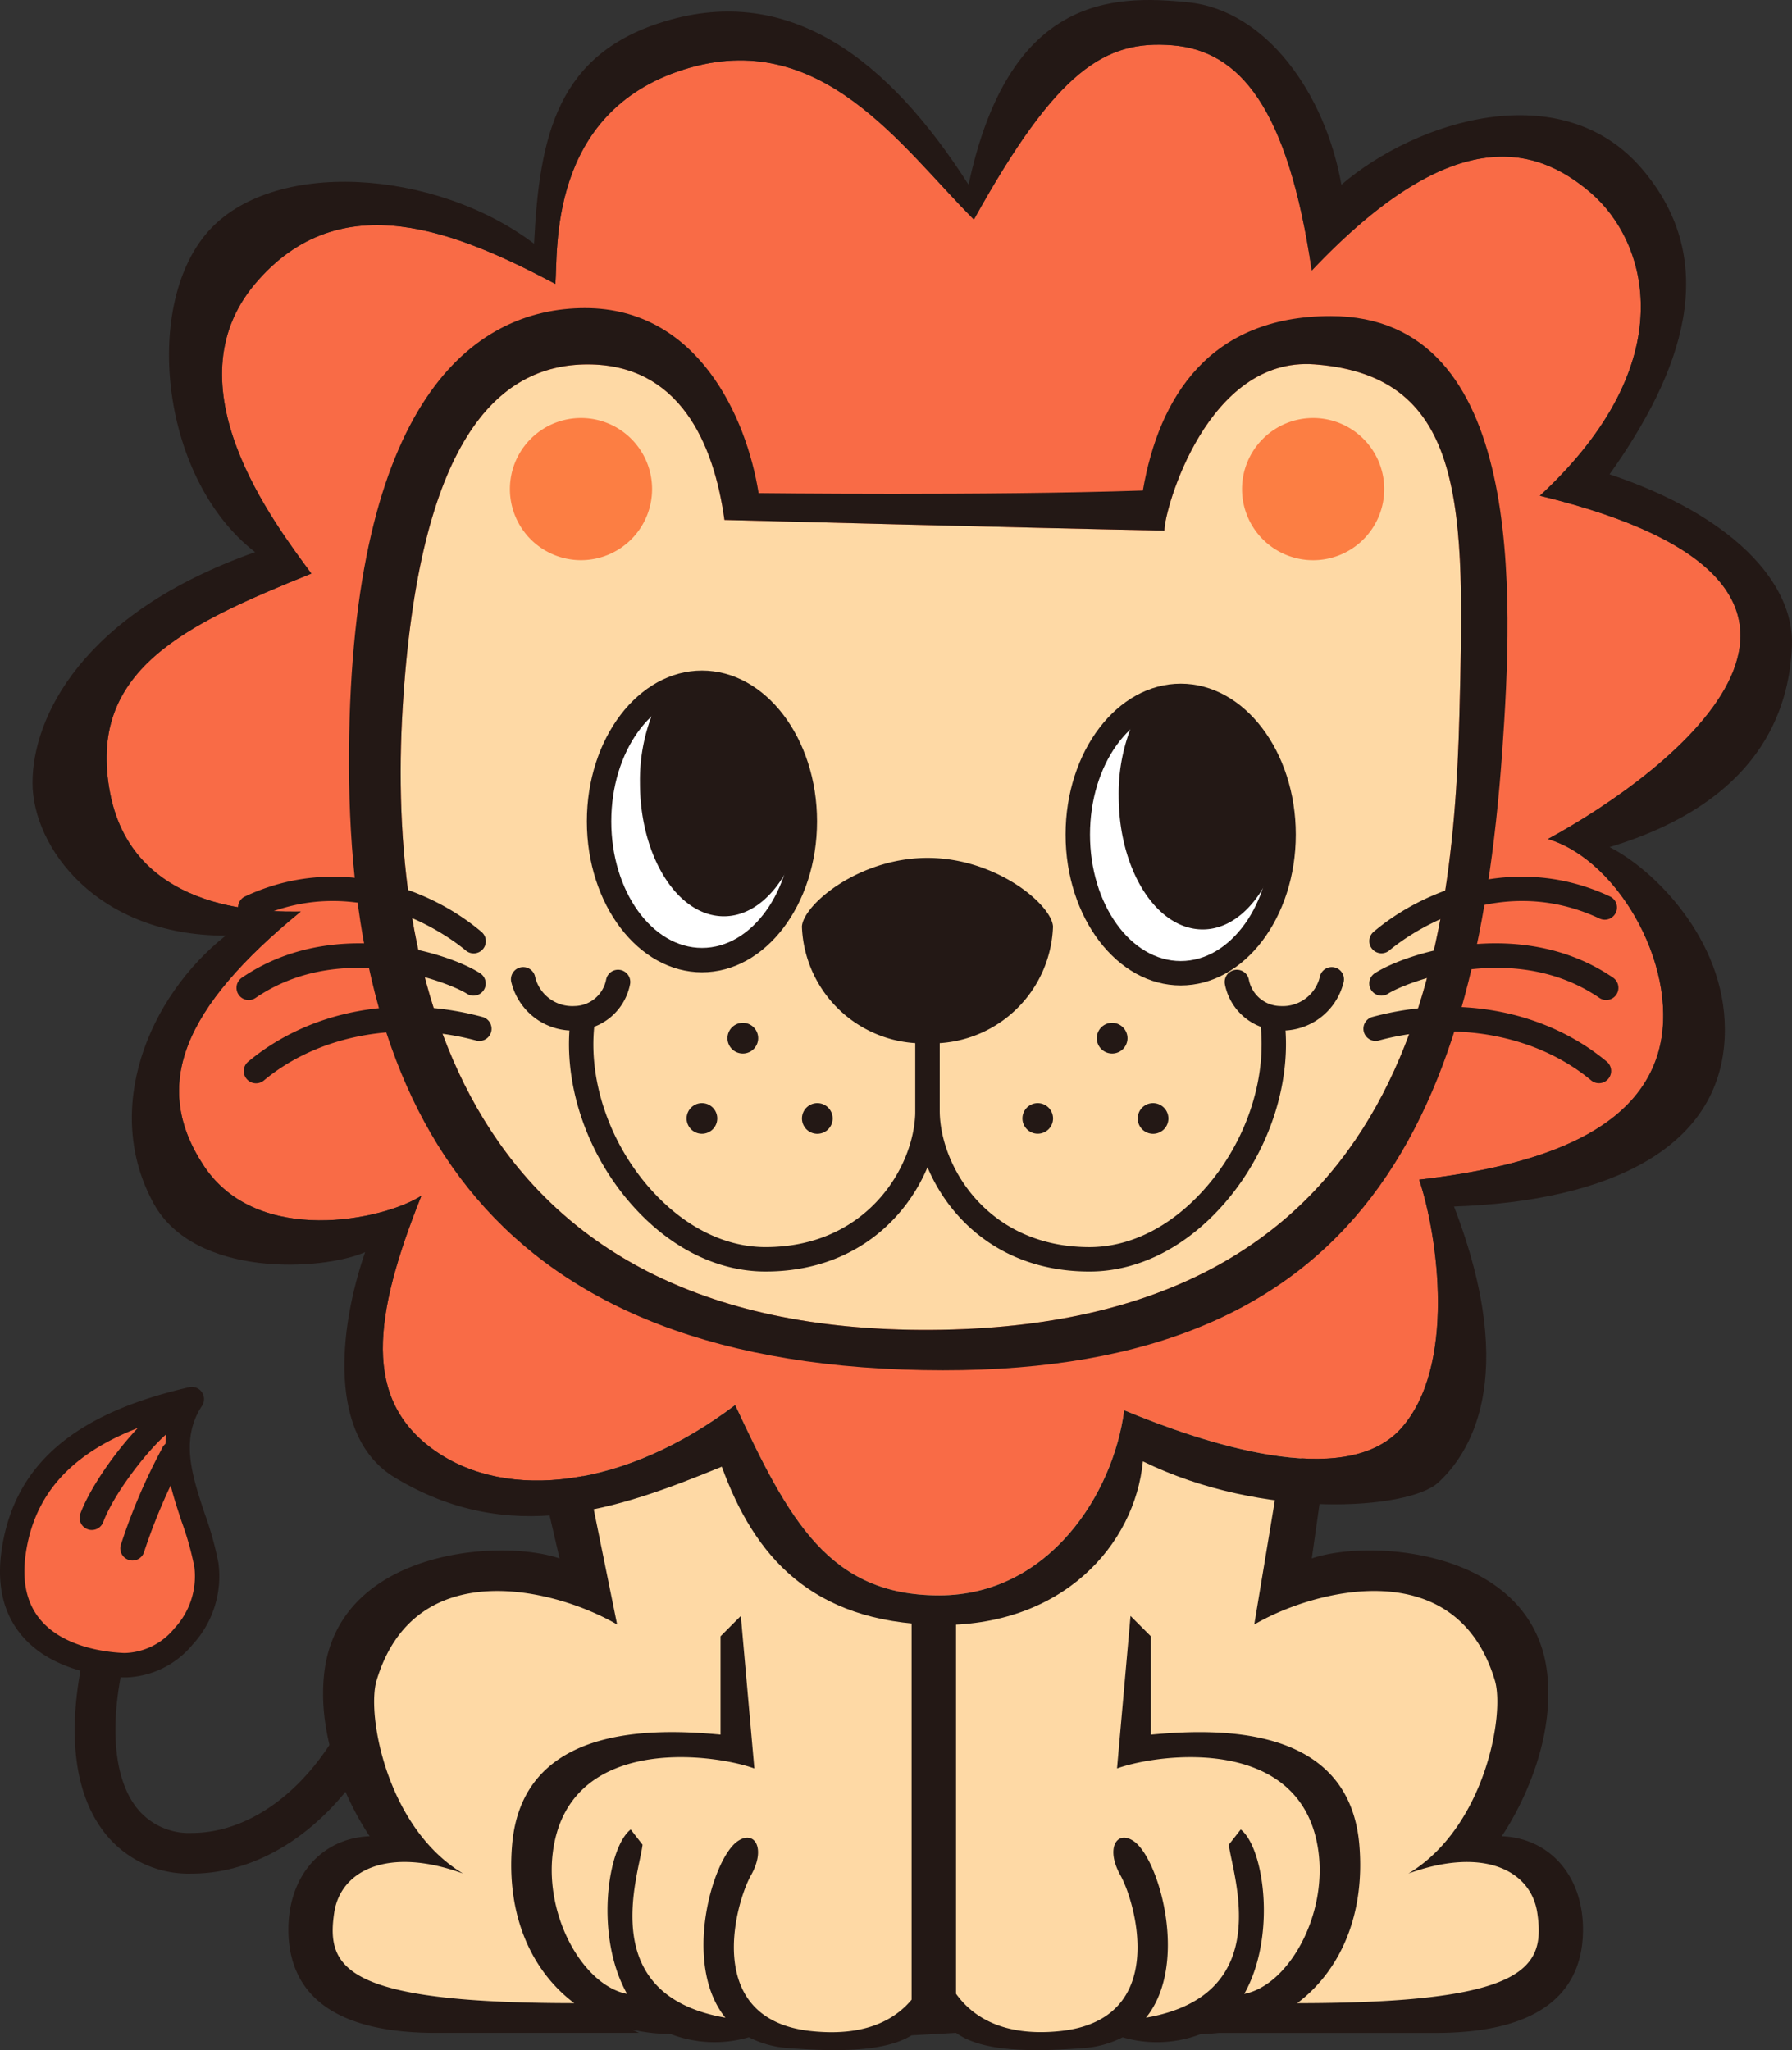
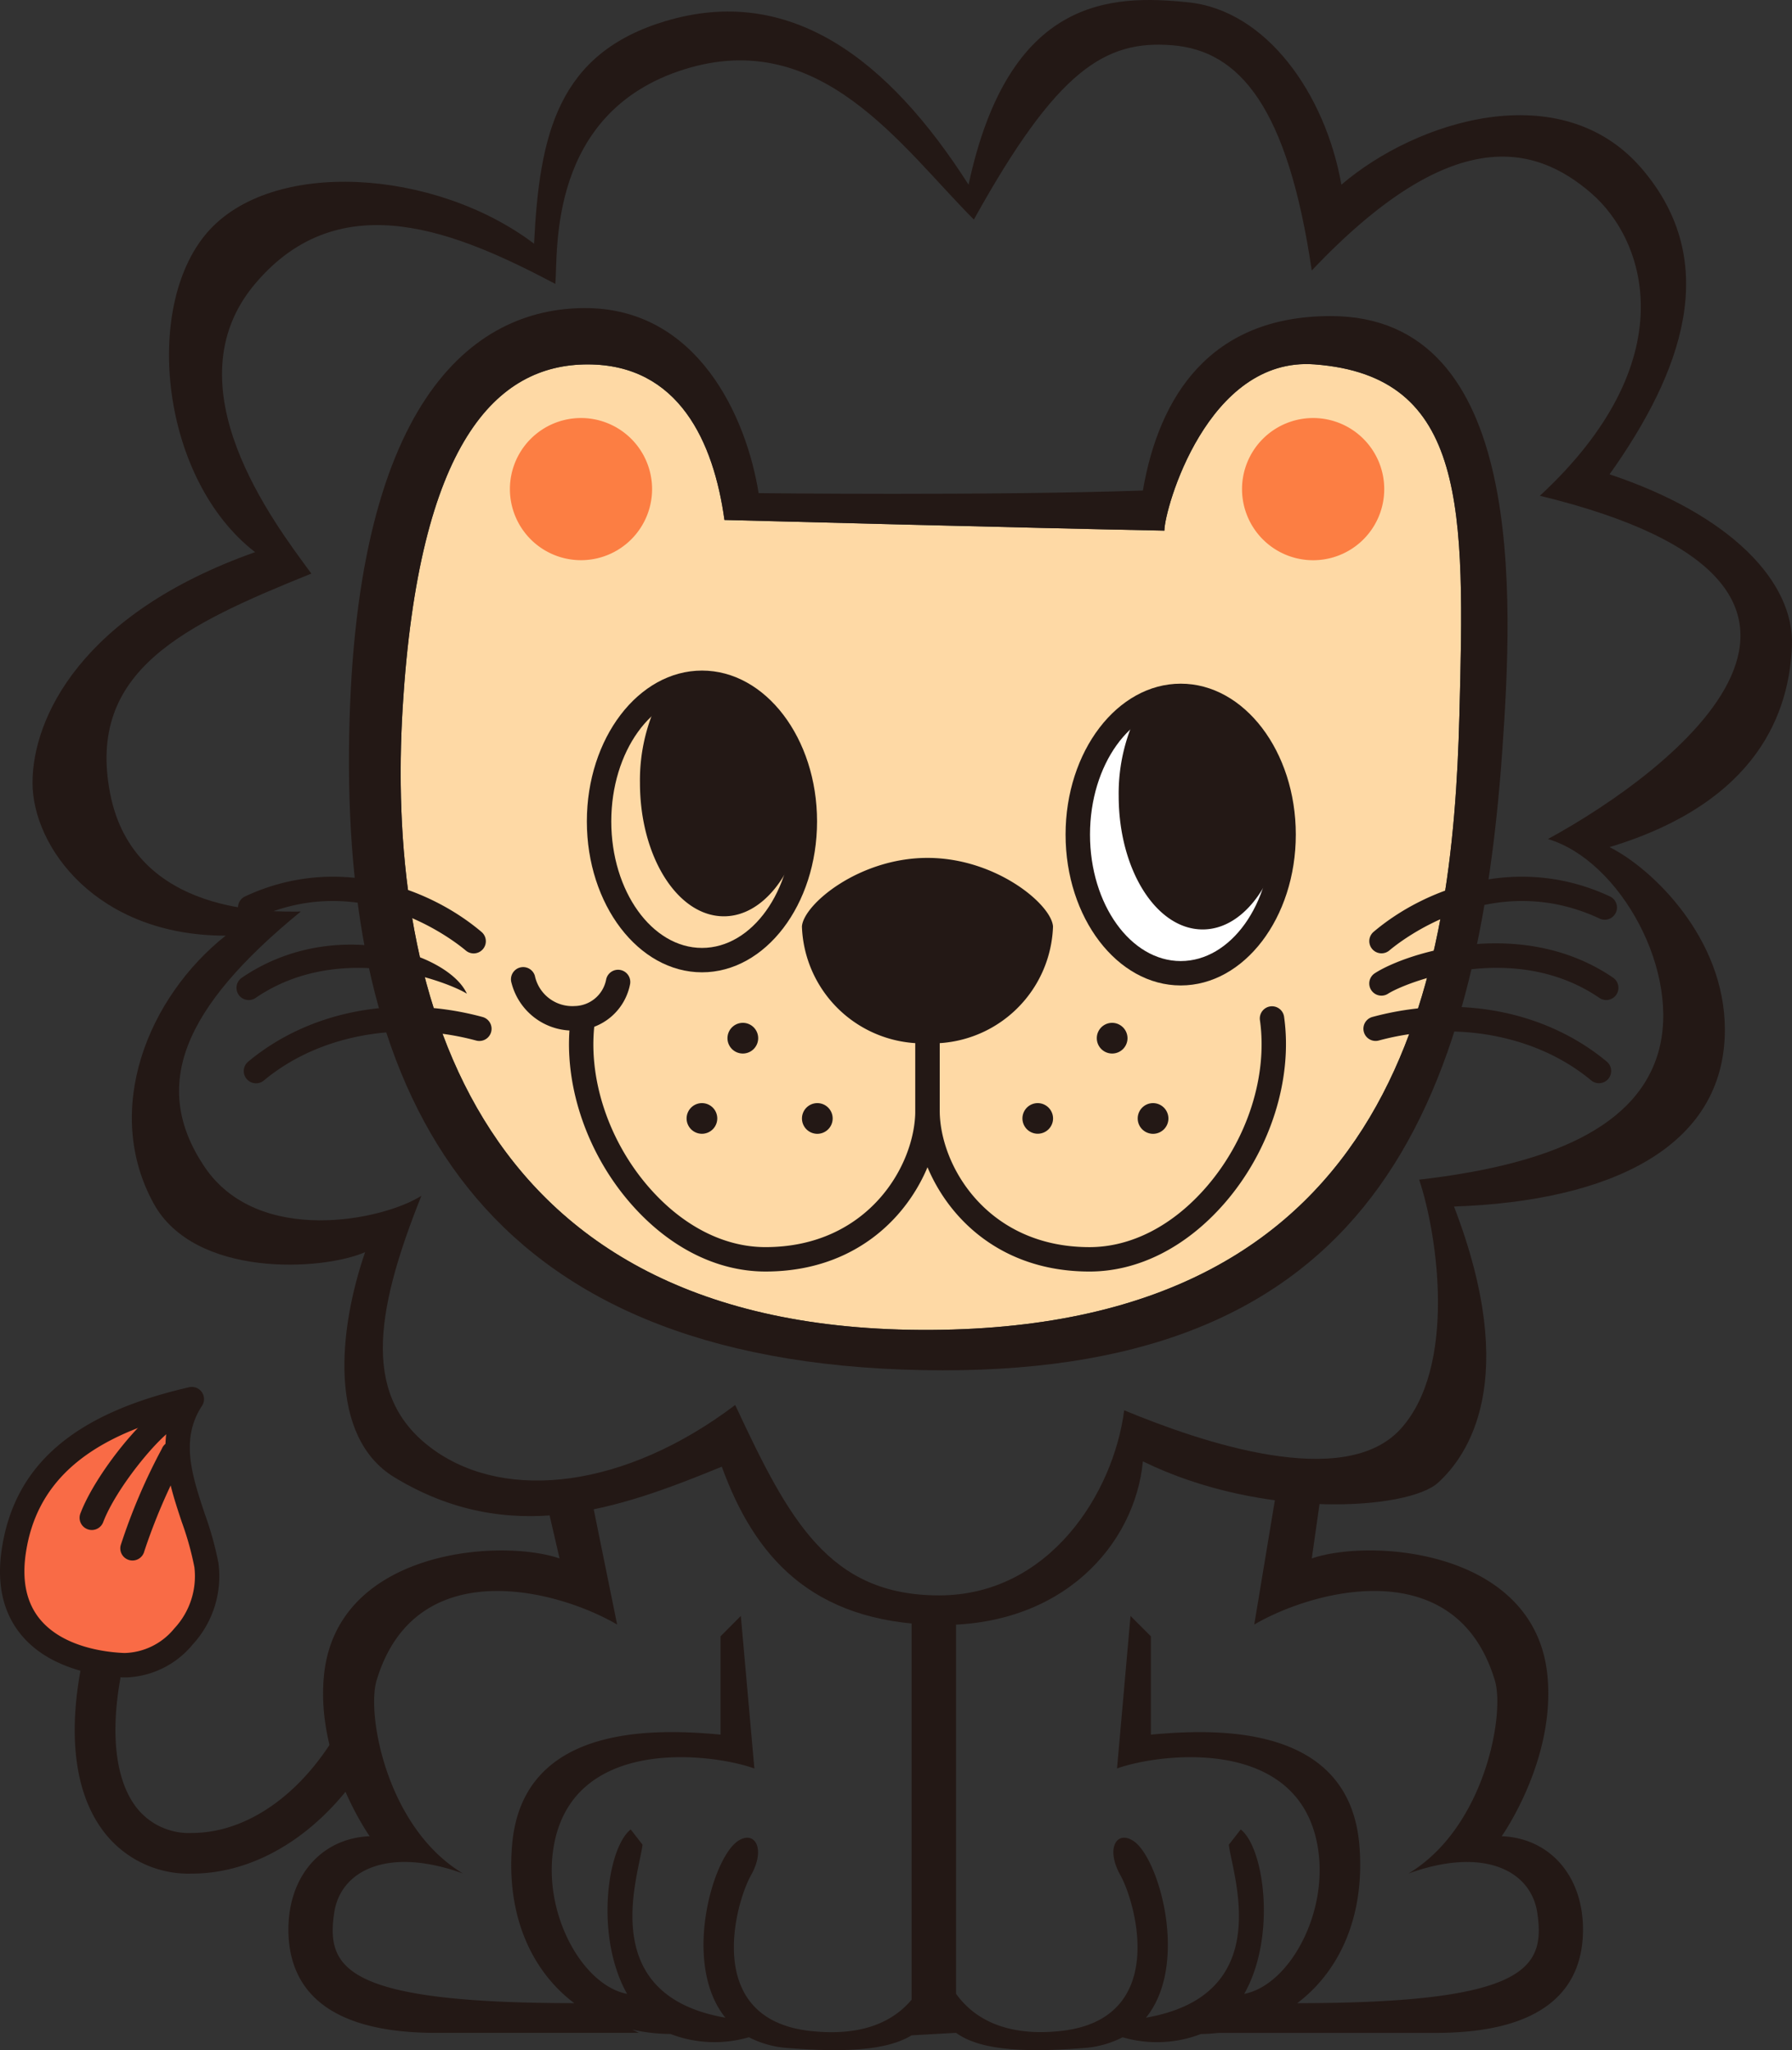
<svg xmlns="http://www.w3.org/2000/svg" width="176.654" height="202.109" viewBox="0 0 176.654 202.109">
  <rect x="0" y="0" width="176.654" height="202.109" fill="#333333" stroke="none" />
  <g transform="translate(88.327 101.055)">
    <g transform="translate(-88.327 -101.055)">
-       <path d="M43.134,82.584V91.9s-13.2-4.995-19.558,3.189,0,20.679,2.281,21.818c-5.229-.226-11.146,6.6-10.68,9.095.448,2.507,2.956,9.315,29.772,8.409l4.322-.226,5.9,1.6,3.64-1.37s11.824,4.1,18.42-.448l1.351-.23c5.691,2.726,14.329,3.4,17.511.9,0,0,7.052.91,9.771-.675,0,0,18.416.9,21.826.448s13.643-3.176,12.727-9.313a8.613,8.613,0,0,0-9.315-7.5c4.32-9.095,12.727-31.147-18.412-25.918l2.507-22.05-71.16,3.866Z" transform="translate(14.136 64.961)" fill="#fed9a5" />
-       <path d="M90.933,19.516C83.8,12.381,75.861.481,62.378,4.713s-12.431,17.975-12.7,21.149c-9.518-5.02-21.147-10.046-29.612,0s1.858,23.532,5.557,28.556C13.2,59.448,3.418,63.936,5.794,76.1S21.928,87.737,24.573,87.737c-11.633,9.51-14.809,17.181-9.518,25.117s17.71,5.289,21.41,2.9c-4.757,11.9-5.818,20.1,1.324,25.125s18.771,3.7,29.612-4.5c5.3,11.368,9.253,18.771,20.1,18.771s17.19-10.048,18.244-18.248c7.668,3.176,21.675,7.937,27.236,1.858,5.546-6.085,3.7-19.036,1.846-24.594,11.376-1.316,21.153-4.492,23.536-12.427s-3.7-19.036-10.844-21.151c12.161-6.611,36.221-24.845-.793-33.841C161,33.534,157.3,21.634,151.739,16.877c-5.542-4.761-13.744-6.872-27.5,7.668C121.869,8.416,117.115,2.871,110.5,2.337S99.133,4.713,90.933,19.516Z" transform="translate(5.073 2.126)" fill="#f96b46" />
      <path d="M52.352,33.934C51.3,26.273,47.863,18.6,38.869,18.6S22.216,26.273,20.631,52.442s5.542,61.607,52.081,61.34S124.149,78.356,124.8,53.239c.53-20.366.8-33.509-14.281-34.641-10.572-.789-14.8,14.283-14.8,16.392C82.758,34.734,52.352,33.934,52.352,33.934Z" transform="translate(19.064 17.324)" fill="#fed9a5" />
      <g transform="translate(105.044 67.398)">
        <path d="M75.255,49.163c0,7.554-4.535,13.67-10.142,13.67s-10.148-6.116-10.148-13.67S59.51,35.489,65.112,35.489,75.255,41.605,75.255,49.163Z" transform="translate(-53.762 -34.287)" fill="#fff" />
        <path d="M65.693,64.616c-6.259,0-11.351-6.671-11.351-14.873s5.092-14.876,11.351-14.876S77.037,41.54,77.037,49.743,71.948,64.616,65.693,64.616Zm0-27.344c-4.931,0-8.944,5.594-8.944,12.472s4.013,12.468,8.944,12.468,8.94-5.592,8.94-12.468S70.622,37.272,65.693,37.272Z" transform="translate(-54.342 -34.867)" fill="#231815" />
      </g>
      <g transform="translate(57.852 66.103)">
-         <path d="M50.837,48.489c0,7.558-4.535,13.674-10.139,13.674S30.55,56.047,30.55,48.489s4.543-13.67,10.148-13.67S50.837,40.935,50.837,48.489Z" transform="translate(-29.348 -33.617)" fill="#fff" />
        <path d="M41.279,63.946c-6.259,0-11.351-6.673-11.351-14.876S35.02,34.2,41.279,34.2,52.62,40.868,52.62,49.07,47.532,63.946,41.279,63.946Zm0-27.344c-4.931,0-8.944,5.592-8.944,12.468s4.013,12.472,8.944,12.472,8.936-5.594,8.936-12.472S46.206,36.6,41.279,36.6Z" transform="translate(-29.928 -34.197)" fill="#231815" />
      </g>
      <path d="M64.054,2.082C76.3-1.587,86,5.785,93.932,18.207,97.9-.3,107.939-.568,115.611.232s13.483,8.988,15.075,17.975c7.4-6.338,21.679-10.84,29.614-1.581s3.957,20.1-3.178,30.134c11.9,3.968,18.238,10.579,17.977,16.933-.263,6.338-3.174,15.327-17.977,19.817,4.224,2.117,11.366,8.992,11.366,17.989,0,11.637-11.366,16.918-26.7,17.443,6.607,17.192,1.318,24.592-1.581,27.234-2.919,2.64-17.194,3.7-29.09-2.113-.785,8.2-7.929,16.388-20.356,16.125s-17.979-6.876-21.155-15.6c-10.307,4.233-20.884,7.933-32.252,1.061-6.582-3.986-5.554-14.546-2.907-22.21-4.229,1.846-16.809,2.559-20.851-4.8-5.057-9.222-.566-20.326,7.1-26.4C8,92.245,1.658,83.51,1.658,77.166S6.419,60.513,23.6,54.432c-9.249-7.139-11.1-24.06-4.759-31.464s22.477-6.342,32.26,1.057C51.624,13.185,53.482,5.25,64.054,2.082Zm30.4,19.56C87.321,14.507,79.386,2.608,65.9,6.839s-12.431,17.975-12.7,21.149c-9.518-5.02-21.147-10.046-29.612,0s1.858,23.532,5.557,28.556c-12.427,5.03-22.21,9.518-19.835,21.683S25.453,89.864,28.1,89.864c-11.633,9.51-14.809,17.181-9.518,25.117s17.71,5.289,21.41,2.9c-4.757,11.9-5.818,20.1,1.324,25.125s18.771,3.7,29.612-4.5c5.3,11.368,9.253,18.771,20.1,18.771s17.19-10.048,18.244-18.248c7.668,3.176,21.675,7.937,27.236,1.858,5.546-6.085,3.7-19.036,1.846-24.594,11.376-1.316,21.153-4.492,23.536-12.427s-3.7-19.036-10.844-21.151c12.161-6.611,36.221-24.845-.793-33.841C164.525,35.66,160.822,23.761,155.264,19c-5.542-4.761-13.744-6.872-27.5,7.668C125.394,10.543,120.64,5,114.029,4.463S102.658,6.839,94.458,21.642Z" transform="translate(1.548 0)" fill="#231815" />
      <path d="M96.059,33.7c1.589-9.261,6.615-17.2,18.514-17.2,19.291,0,17.975,27.768,16.918,42.839-2.654,37.794-14.8,61.86-57.107,61.073C30.506,119.6,17.534,93.711,17.8,59.34S29.961,15.712,41.07,15.712,56.987,26.463,58.179,33.954C58.179,33.954,80.722,34.219,96.059,33.7ZM54.812,36.6c-1.053-7.66-4.488-15.336-13.483-15.336S24.677,28.938,23.091,55.107s5.542,61.607,52.081,61.34S126.61,81.021,127.261,55.9c.53-20.366.8-33.509-14.281-34.641-10.572-.789-14.8,14.283-14.8,16.392C85.218,37.4,54.812,36.6,54.812,36.6Z" transform="translate(16.604 14.659)" fill="#231815" />
      <path d="M40.018,28.33a7.007,7.007,0,1,1-7.007-7.011A7.006,7.006,0,0,1,40.018,28.33Z" transform="translate(24.263 19.891)" fill="#fc7e43" />
      <path d="M77.359,28.33a7.009,7.009,0,1,1-7.007-7.011A7.007,7.007,0,0,1,77.359,28.33Z" transform="translate(59.098 19.891)" fill="#fc7e43" />
      <path d="M70.26,50.144a1.2,1.2,0,1,0,1.548,1.838c1-.845,10.084-8.132,20.724-3.145a1.2,1.2,0,1,0,1.026-2.178C84.444,42.389,75.305,45.866,70.26,50.144Z" transform="translate(65.152 41.716)" fill="#231815" />
      <path d="M70.378,51.058a1.2,1.2,0,1,0,1.307,2.016c1.612-1.042,12.315-5.4,20.832.416a1.2,1.2,0,0,0,1.664-.313,1.212,1.212,0,0,0-.313-1.68C84.9,45.37,73.508,49.031,70.378,51.058Z" transform="translate(65.151 44.886)" fill="#231815" />
      <path d="M70.419,52.348a1.2,1.2,0,1,0,.63,2.322C78.6,52.63,86.635,54.144,91.98,58.6a1.2,1.2,0,1,0,1.541-1.85C87.484,51.728,78.857,50.071,70.419,52.348Z" transform="translate(64.873 47.905)" fill="#231815" />
      <g transform="translate(110.279 68.6)">
        <path d="M65.331,58.515c3.82,0,7-4.142,7.954-9.74-.159-7.371-4.614-13.286-10.119-13.286a7.917,7.917,0,0,0-3.974,1.1,17.967,17.967,0,0,0-2.142,8.762C57.05,52.617,60.75,58.515,65.331,58.515Z" transform="translate(-57.05 -35.489)" fill="#231815" />
      </g>
      <path d="M53.278,62.029A11.932,11.932,0,0,0,65.651,50.518c-.139-2.163-5.612-6.766-12.373-6.766s-12.236,4.6-12.379,6.766A11.942,11.942,0,0,0,53.278,62.029Z" transform="translate(38.154 40.821)" fill="#231815" />
      <path d="M63.851,77.467c-11.714,0-17.173-9.474-17.173-15.878V54.967a1.2,1.2,0,0,1,2.407,0v6.622c0,5.434,4.691,13.473,14.766,13.473,4.108,0,8.2-2.105,11.515-5.927,4.04-4.655,6.064-10.956,5.285-16.446a1.2,1.2,0,0,1,2.381-.338c.874,6.159-1.367,13.195-5.849,18.36C73.4,75.068,68.666,77.467,63.851,77.467Z" transform="translate(43.552 47.883)" fill="#231815" />
-       <path d="M68.2,55.579c-.143,0-.286-.006-.431-.015a5.625,5.625,0,0,1-5.3-4.577,1.2,1.2,0,0,1,2.372-.4,3.214,3.214,0,0,0,3.087,2.575,3.767,3.767,0,0,0,3.93-2.992,1.2,1.2,0,0,1,2.3.709A6.243,6.243,0,0,1,68.2,55.579Z" transform="translate(58.276 46.018)" fill="#231815" />
      <path d="M58.96,53.672a1.513,1.513,0,1,1-1.515-1.508A1.521,1.521,0,0,1,58.96,53.672Z" transform="translate(52.188 48.669)" fill="#231815" />
      <path d="M55.159,57.766a1.509,1.509,0,1,1-1.508-1.508A1.517,1.517,0,0,1,55.159,57.766Z" transform="translate(48.65 52.489)" fill="#231815" />
      <path d="M61.046,57.766a1.513,1.513,0,1,1-1.515-1.508A1.521,1.521,0,0,1,61.046,57.766Z" transform="translate(54.135 52.489)" fill="#231815" />
      <path d="M12.828,46.659a1.2,1.2,0,1,0,1.03,2.178c10.635-4.987,19.722,2.3,20.728,3.145a1.2,1.2,0,1,0,1.543-1.838C31.081,45.866,21.942,42.389,12.828,46.659Z" transform="translate(11.324 41.716)" fill="#231815" />
-       <path d="M12.587,51.5a1.2,1.2,0,0,0,1.351,1.993c8.517-5.818,19.22-1.457,20.832-.416a1.2,1.2,0,1,0,1.307-2.016C32.948,49.031,21.553,45.37,12.587,51.5Z" transform="translate(11.255 44.886)" fill="#231815" />
+       <path d="M12.587,51.5a1.2,1.2,0,0,0,1.351,1.993c8.517-5.818,19.22-1.457,20.832-.416C32.948,49.031,21.553,45.37,12.587,51.5Z" transform="translate(11.255 44.886)" fill="#231815" />
      <path d="M12.869,56.753a1.2,1.2,0,0,0-.159,1.7,1.213,1.213,0,0,0,1.707.155c5.345-4.459,13.369-5.973,20.923-3.934a1.2,1.2,0,1,0,.63-2.322C27.541,50.071,18.906,51.727,12.869,56.753Z" transform="translate(11.6 47.905)" fill="#231815" />
      <g transform="translate(63.086 67.305)">
        <path d="M40.909,57.845c3.816,0,7.007-4.142,7.958-9.74-.159-7.371-4.614-13.286-10.115-13.286a7.992,7.992,0,0,0-3.982,1.094,18.02,18.02,0,0,0-2.134,8.762C32.636,51.951,36.336,57.845,40.909,57.845Z" transform="translate(-32.636 -34.819)" fill="#231815" />
      </g>
      <path d="M48.386,77.468c-4.817,0-9.557-2.4-13.34-6.766-4.481-5.167-6.719-12.2-5.842-18.35a1.2,1.2,0,1,1,2.381.34c-.783,5.482,1.239,11.778,5.277,16.434,3.321,3.827,7.413,5.936,11.523,5.936,10.077,0,14.77-8.039,14.77-13.473V54.968a1.2,1.2,0,0,1,2.407,0v6.622C65.563,67.995,60.1,77.468,48.386,77.468Z" transform="translate(27.074 47.881)" fill="#231815" />
      <path d="M32.073,55.578a6.247,6.247,0,0,1-5.961-4.7,1.2,1.2,0,1,1,2.3-.711,3.771,3.771,0,0,0,3.932,2.992,3.218,3.218,0,0,0,3.089-2.575,1.2,1.2,0,1,1,2.37.4,5.625,5.625,0,0,1-5.3,4.577C32.359,55.572,32.216,55.578,32.073,55.578Z" transform="translate(24.312 46.019)" fill="#231815" />
      <path d="M37.1,53.672a1.513,1.513,0,1,0,1.514-1.508A1.518,1.518,0,0,0,37.1,53.672Z" transform="translate(34.614 48.669)" fill="#231815" />
      <path d="M40.9,57.766A1.513,1.513,0,1,0,42.4,56.258,1.516,1.516,0,0,0,40.9,57.766Z" transform="translate(38.157 52.489)" fill="#231815" />
      <path d="M35.015,57.766a1.511,1.511,0,1,0,1.512-1.508A1.515,1.515,0,0,0,35.015,57.766Z" transform="translate(32.67 52.489)" fill="#231815" />
      <path d="M134.31,111.017s5.341-7.514,4.508-15.864c-1.239-12.391-17.368-13.527-23.227-11.523l1.009-7.1-4.173-1.5-2.507,15.116c6.016-3.51,19.939-7.09,23.718,5.513,1.009,3.34-1.007,14.53-8.521,19.034,7.355-2.67,12.058-.336,12.7,3.847.823,5.49-1.023,8.923-23.664,8.934,4.27-3.218,6.709-8.741,6.124-15.623-1.009-11.681-13.535-11.519-20.546-10.848V91.31L97.722,89.3l-1.33,15.035c4.173-1.5,18.447-3.367,19.875,8.358.773,6.338-3.05,13.04-7.336,13.864,3.182-5.61,1.985-14.378-.344-16.208l-1.173,1.5c.329,2.944,4.763,14.811-8.167,17.053,4.258-5.248,1.311-15.63-1.185-17.382-1.67-1.171-2.84.659-1.338,3.34s4.856,14.287-6.014,15.369c-2.619.265-7.367.249-10.189-3.684V88.308h-4.38V127.13c-2.855,3.406-7.32,3.352-9.824,3.1-10.858-1.082-7.514-12.7-6.008-15.369s.332-4.512-1.336-3.34c-2.5,1.751-5.451,12.133-1.189,17.382-12.924-2.242-8.5-14.109-8.167-17.053l-1.166-1.5c-2.341,1.831-3.532,10.6-.356,16.208-4.278-.823-8.1-7.525-7.332-13.864,1.43-11.726,15.7-9.862,19.877-8.358L59.307,89.3l-2,2.006V101c-7.011-.671-19.543-.833-20.546,10.848-.593,6.882,1.846,12.4,6.124,15.623-22.641-.012-24.487-3.445-23.66-8.934.634-4.183,5.341-6.516,12.692-3.847C24.4,110.189,22.391,99,23.4,95.659c3.779-12.6,17.7-9.023,23.712-5.513L44.6,77.779l-4.168,1.51,1.005,4.342c-5.853-2-21.988-.868-23.223,11.523-.835,8.351,4.508,15.864,4.508,15.864-4.674.174-8.014,3.851-8.014,9.193S17.879,130.4,29.243,130.4H49.283l-.682-.321a17.4,17.4,0,0,0,3.779.431,12.05,12.05,0,0,0,7.72.321,9.8,9.8,0,0,0,3.881,1.065c6.392.52,10.042.044,12.161-1.255l4.38-.242c2.057,1.485,5.756,2.043,12.526,1.5a9.824,9.824,0,0,0,3.893-1.065,12.064,12.064,0,0,0,7.72-.321c.607,0,1.189-.054,1.774-.11h21.358c11.356,0,14.534-4.844,14.534-10.193S138.988,111.191,134.31,111.017Z" transform="translate(13.724 70.003)" fill="#231815" />
      <g transform="translate(0 136.728)">
        <path d="M18.326,71.356C8.808,73.535,2.125,77.7.8,86.223c-1.44,9.149,6.346,11.186,10.85,11.36s8.905-5.014,8.121-9.856C18.929,82.55,14.818,76.695,18.326,71.356Z" transform="translate(0.582 -70.153)" fill="#f96b46" />
        <path d="M12.447,99.37c-.089,0-.176,0-.265,0C10.12,99.287,5,98.717,2.076,95.154.277,92.966-.357,90.093.19,86.618c1.282-8.229,7.146-13.266,18.449-15.854A1.2,1.2,0,0,1,19.91,72.6c-2.167,3.3-.974,6.883.288,10.678a32.058,32.058,0,0,1,1.338,4.838,9.947,9.947,0,0,1-2.552,8.02A8.893,8.893,0,0,1,12.447,99.37Zm4.289-25.636C8.109,76.2,3.586,80.45,2.565,86.989c-.435,2.772.025,5,1.371,6.638,2.308,2.809,6.6,3.269,8.339,3.336a6.534,6.534,0,0,0,4.908-2.422A7.533,7.533,0,0,0,19.162,88.5a29.52,29.52,0,0,0-1.247-4.463C16.845,80.815,15.656,77.245,16.736,73.734Z" transform="translate(0 -70.734)" fill="#231815" />
      </g>
      <path d="M5.264,83.95a1.185,1.185,0,0,1-.427-.079,1.2,1.2,0,0,1-.7-1.552c1.432-3.76,5.813-9.174,8.034-10.471a1.2,1.2,0,1,1,1.212,2.076c-1.639.959-5.718,5.892-7,9.251A1.2,1.2,0,0,1,5.264,83.95Z" transform="translate(3.789 66.881)" fill="#231815" />
      <path d="M7.337,85.267a1.165,1.165,0,0,1-.29-.035,1.2,1.2,0,0,1-.876-1.459,57.8,57.8,0,0,1,4.009-9.429l.089-.18a1.2,1.2,0,1,1,2.155,1.069l-.091.18A57.63,57.63,0,0,0,8.5,84.356,1.2,1.2,0,0,1,7.337,85.267Z" transform="translate(5.725 68.571)" fill="#231815" />
      <path d="M15.351,105.971a10.517,10.517,0,0,1-8.36-3.735C4.01,98.676,3.1,93.074,4.362,86.038a2,2,0,0,1,3.945.707C7.279,92.492,7.9,97.081,10.065,99.663a6.552,6.552,0,0,0,5.287,2.3c5.341,0,10.691-3.688,14.312-9.868a2,2,0,1,1,3.458,2.028C28.774,101.542,22.13,105.971,15.351,105.971Z" transform="translate(3.556 78.734)" fill="#231815" />
    </g>
  </g>
</svg>